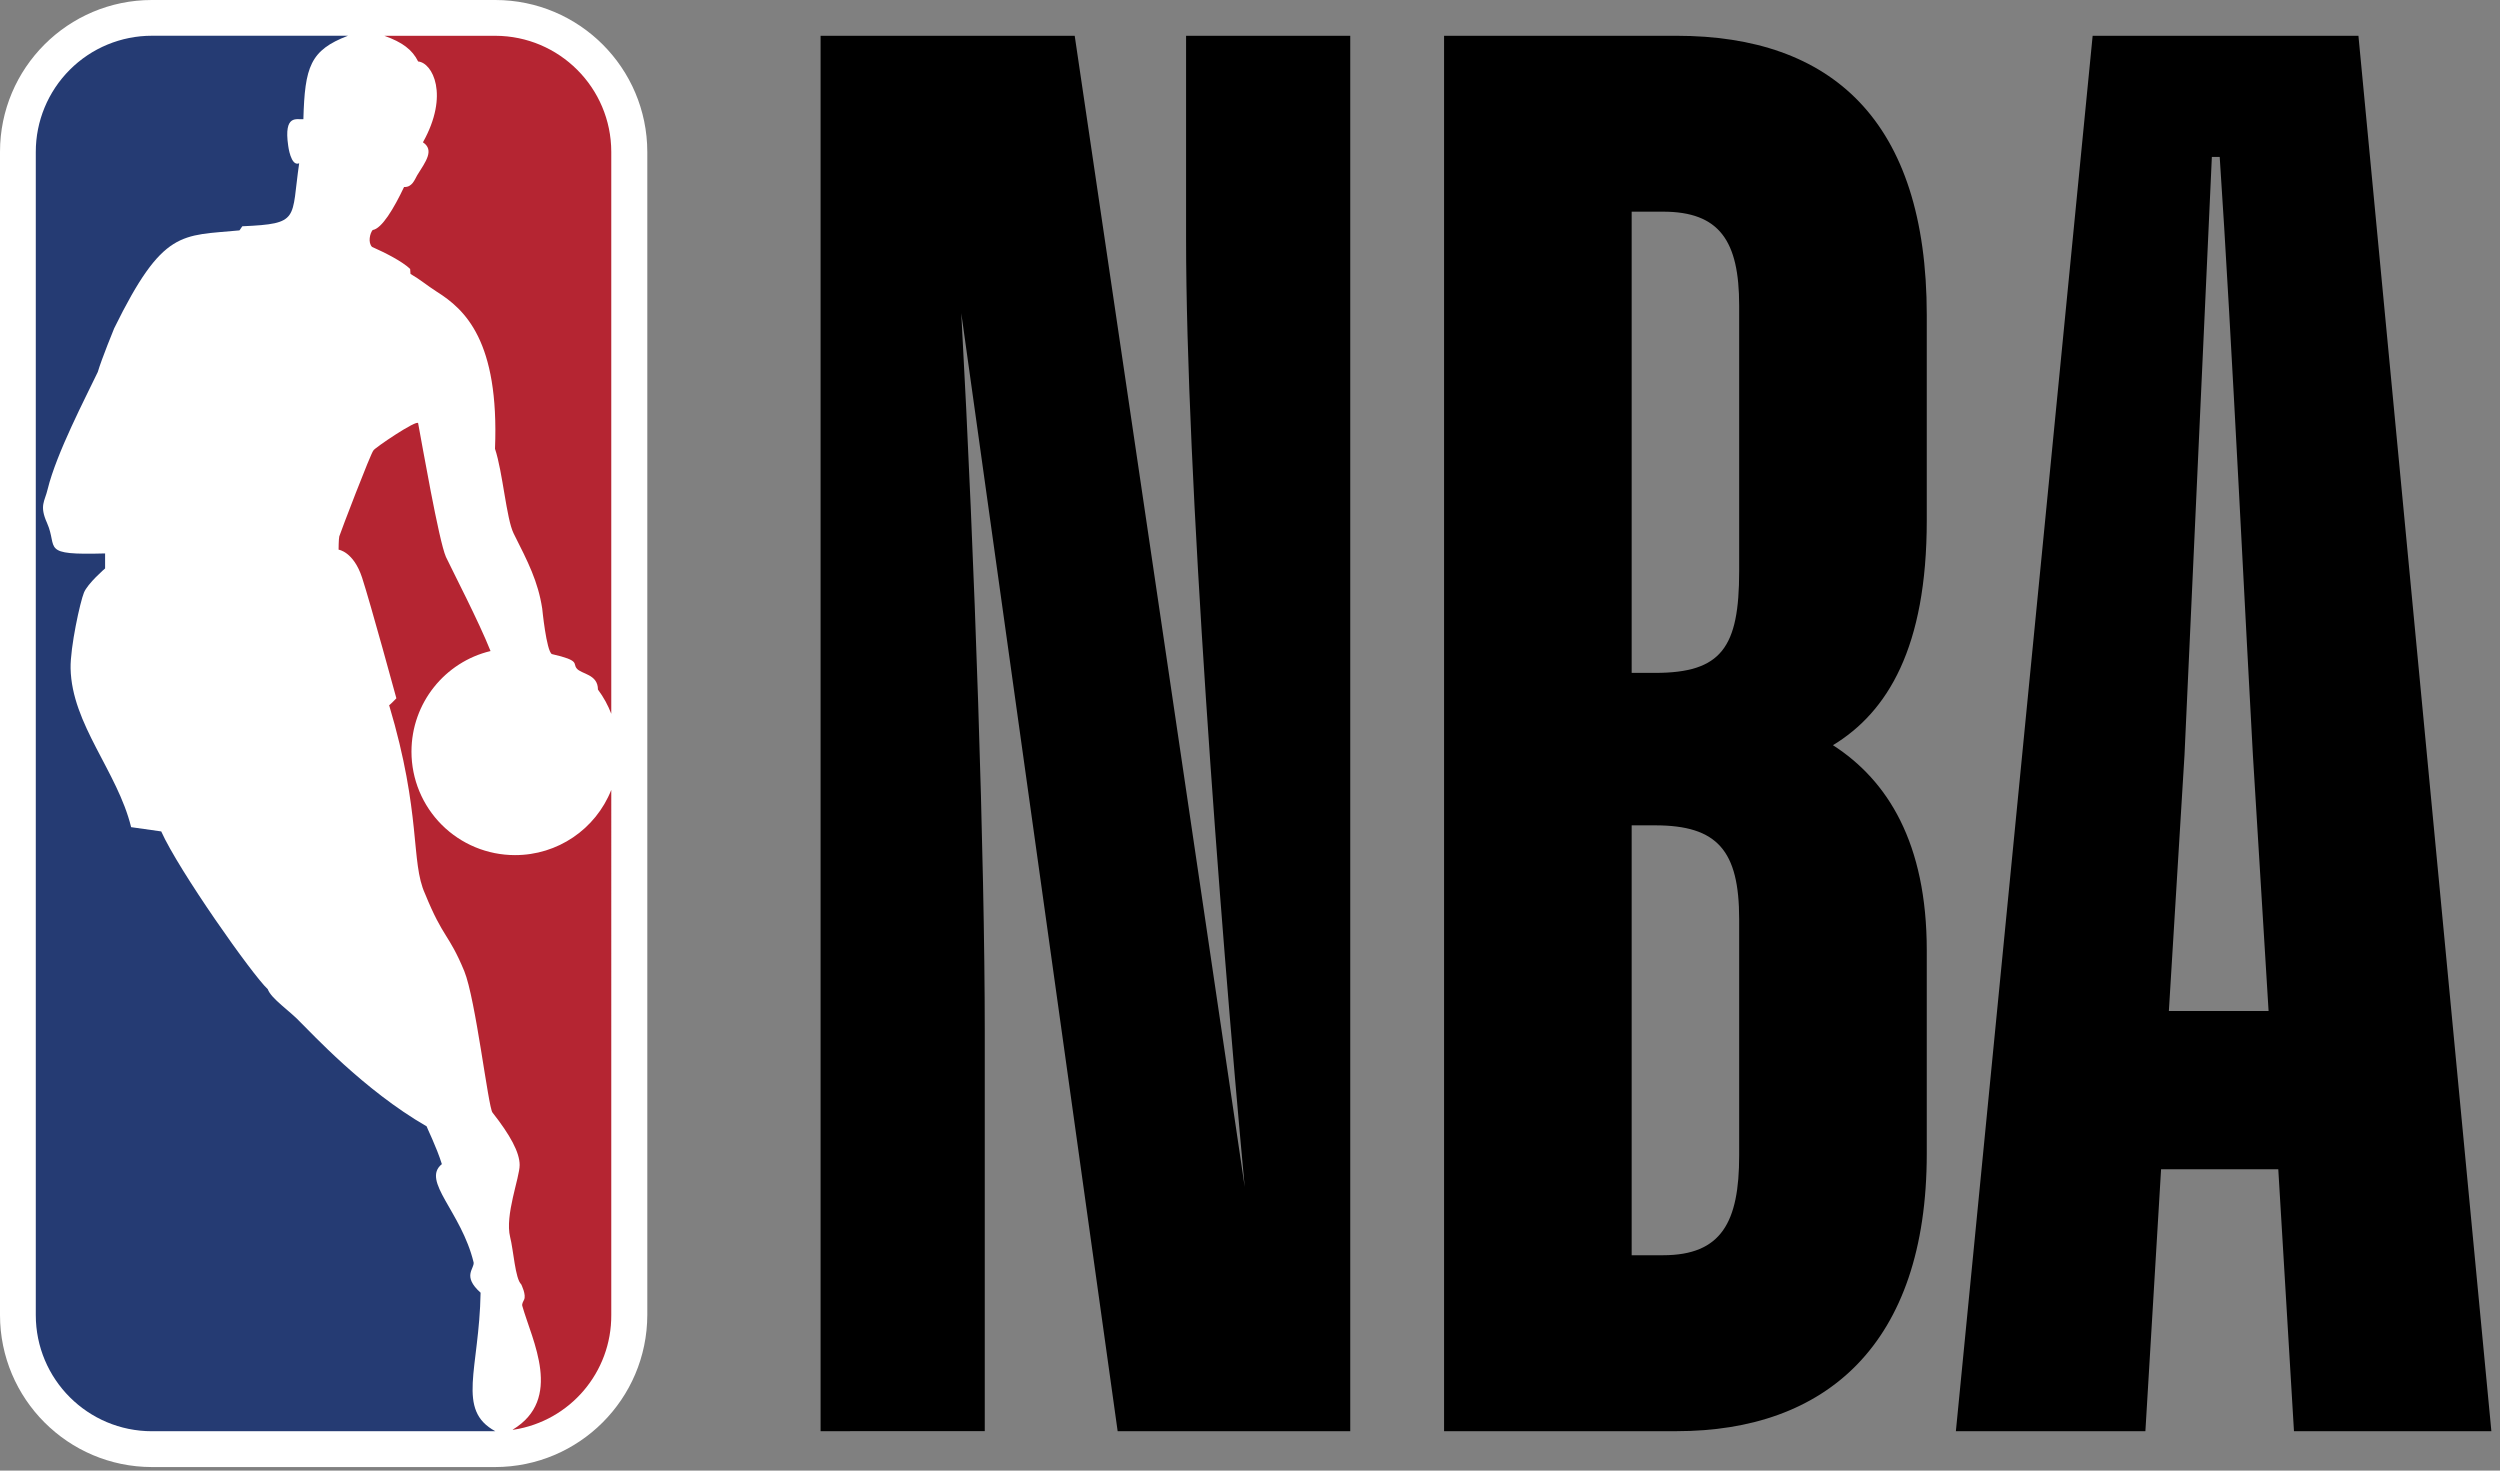
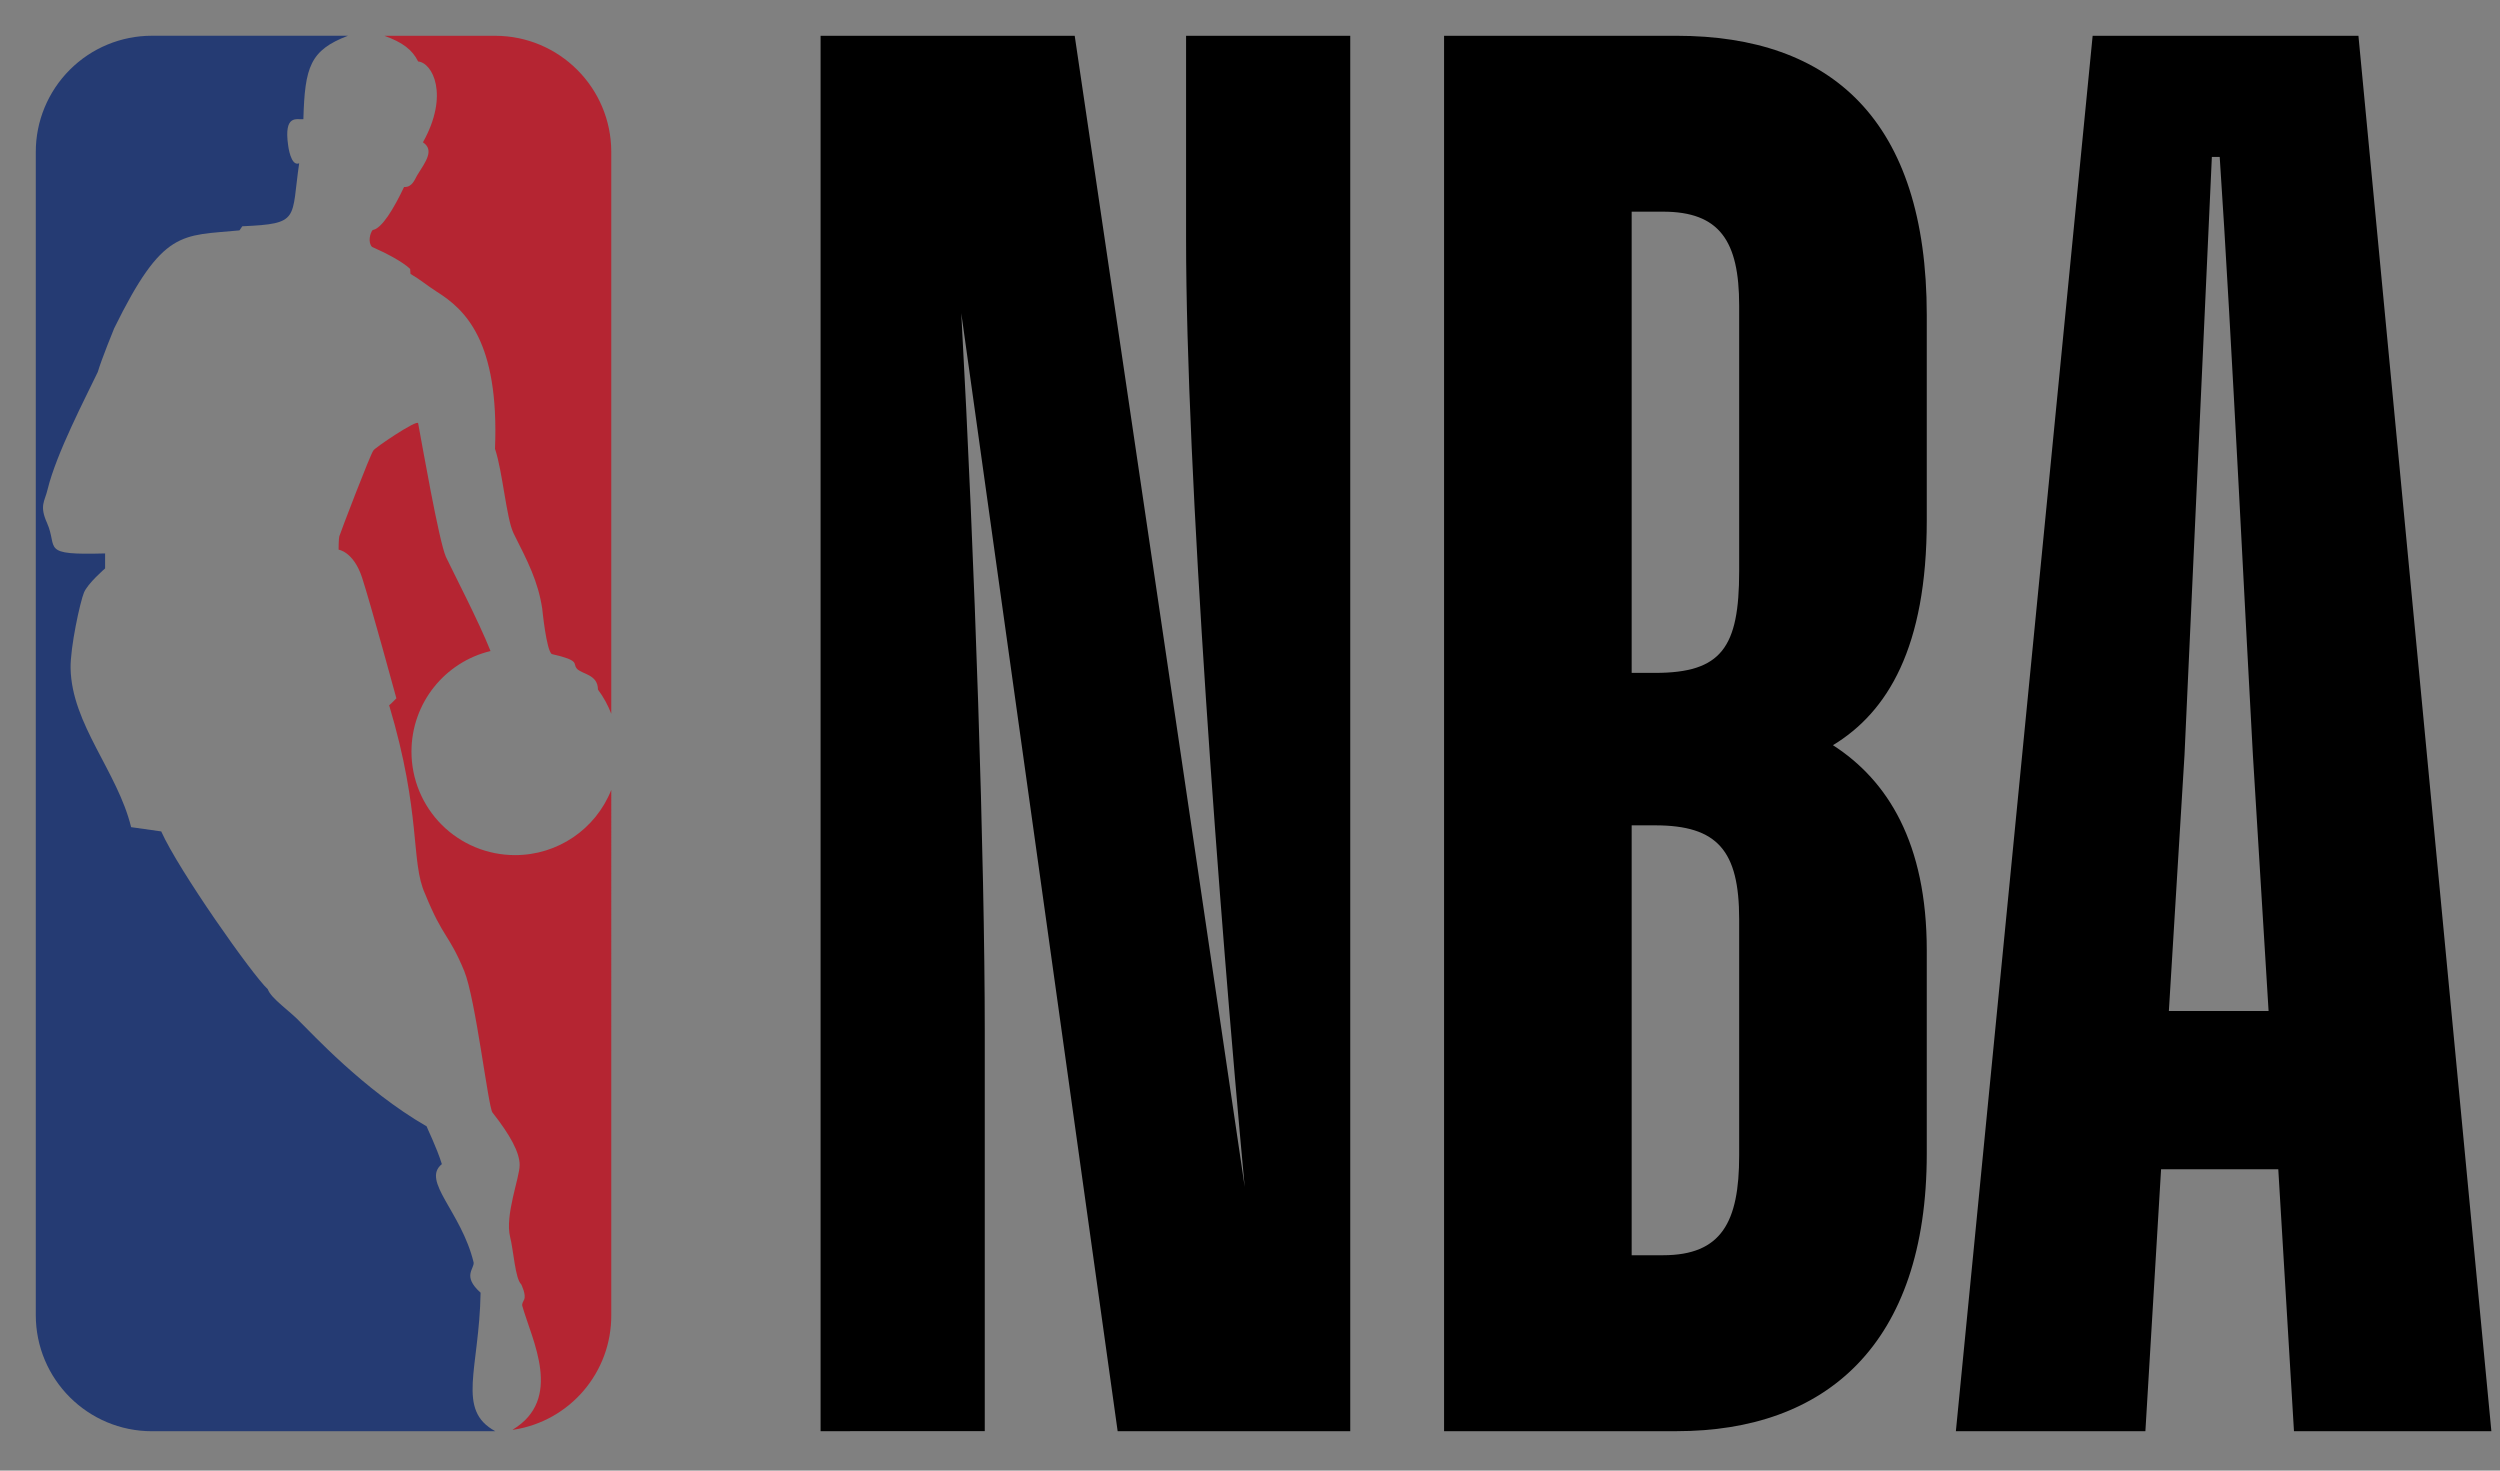
<svg xmlns="http://www.w3.org/2000/svg" height="30" viewBox="0 0 51 30" width="51">
  <rect x="0" y="0" width="51" height="30" fill="#808080" stroke="none" />
  <g fill="none" fill-rule="evenodd">
-     <path d="m10.105 0h-7.007c-1.711.001-3.097 1.387-3.098 3.098v23.728c.001 1.711 1.387 3.099 3.098 3.102h7.002c1.713-.002 3.101-1.389 3.105-3.102v-23.728c-.003-1.711-1.389-3.096-3.1-3.098" fill="#fff" />
    <g fill-rule="nonzero">
      <path d="m16.74 29.196v-28.466h5.184l3.468 23.482c-.518-5.581-1.196-14.592-1.196-19.336v-4.146h3.349v28.466h-4.745l-3.19-22.806c.28 5.103.479 11.203.479 14.632v8.173zm12.719 0v-28.466h4.744c3.15 0 5.103 1.714 5.103 5.701v4.186c0 2.592-.798 3.907-1.914 4.585 1.116.718 1.914 1.993 1.914 4.186v4.146c0 3.907-2.073 5.662-5.103 5.662zm3.827-24.878v9.409h.478c1.356 0 1.715-.518 1.715-2.073v-5.422c0-1.316-.399-1.914-1.555-1.914zm0 12.519v8.77h.638c1.196 0 1.555-.677 1.555-2.033v-4.824c0-1.395-.44-1.913-1.715-1.913zm10.8 7.016-.32 5.343h-3.866l2.79-28.466h5.422l2.712 28.466h-4.027l-.32-5.343zm.159-3.229h2.034l-.32-5.223c-.119-2.073-.438-8.651-.677-12.2h-.16l-.558 12.2z" fill="#000" />
      <path d="m8.367 5.486.007.102c.214.124.322.226.538.364.571.36 1.275 1 1.186 3.203.16.48.231 1.424.38 1.727.297.59.496.974.583 1.531 0 0 .085.867.197.93.591.134.42.192.507.293.092.119.433.113.433.431.118.158.206.323.272.494v-11.463c-.001-1.306-1.059-2.365-2.365-2.368h-2.264c.364.13.57.282.689.524.292.025.64.68.098 1.649.24.16.053.398-.119.675-.05.089-.105.247-.266.236-.205.433-.454.852-.641.878-.057.07-.098.256-.013.344.276.123.612.293.778.45m4.103 10.628c-.32.805-1.099 1.332-1.965 1.33-.56 0-1.097-.222-1.493-.618-.396-.396-.618-.933-.618-1.492 0-.995.684-1.83 1.613-2.053-.243-.61-.757-1.597-.91-1.92-.144-.322-.492-2.33-.567-2.727-.017-.087-.911.519-.913.556-.052.05-.67 1.666-.696 1.753-.013.055-.014.27-.014.27s.304.038.479.569c.173.53.7 2.463.7 2.463s-.142.148-.148.14c.667 2.232.434 3.193.733 3.848.376.922.478.801.8 1.577.232.565.49 2.788.576 2.886.36.457.554.813.554 1.07 0 .26-.305 1.025-.194 1.471.068.263.103.85.225.962 0 0 .112.221.057.32-.016.033-.048.084-.033.125.198.7.84 1.896-.199 2.522h.022c1.152-.179 1.998-1.175 1.991-2.34z" fill="#b52532" />
      <path d="m9.804 26.371c-.38-.34-.126-.483-.142-.617-.25-1.037-1.074-1.664-.648-2.006-.105-.342-.319-.772-.311-.771-1.283-.737-2.376-1.934-2.561-2.11-.225-.244-.609-.49-.68-.688-.309-.283-1.821-2.428-2.173-3.218l-.614-.087c-.28-1.14-1.212-2.097-1.235-3.24-.008-.433.196-1.359.272-1.543.075-.188.432-.495.432-.495v-.306c-1.339.038-.954-.099-1.184-.62-.162-.36-.046-.44.012-.69.18-.737.777-1.875 1.023-2.392.076-.261.334-.89.334-.89.998-2.032 1.371-1.883 2.556-1.998l.058-.084c1.188-.052.993-.141 1.16-1.285-.172.074-.224-.359-.224-.359-.094-.65.18-.527.31-.54.029-1.07.138-1.408.91-1.703h-4c-.629 0-1.232.25-1.676.695-.444.445-.694 1.048-.693 1.676v23.727c0 1.309 1.06 2.37 2.37 2.37h7.005c-.802-.434-.328-1.259-.301-2.825" fill="#253b73" />
    </g>
  </g>
</svg>